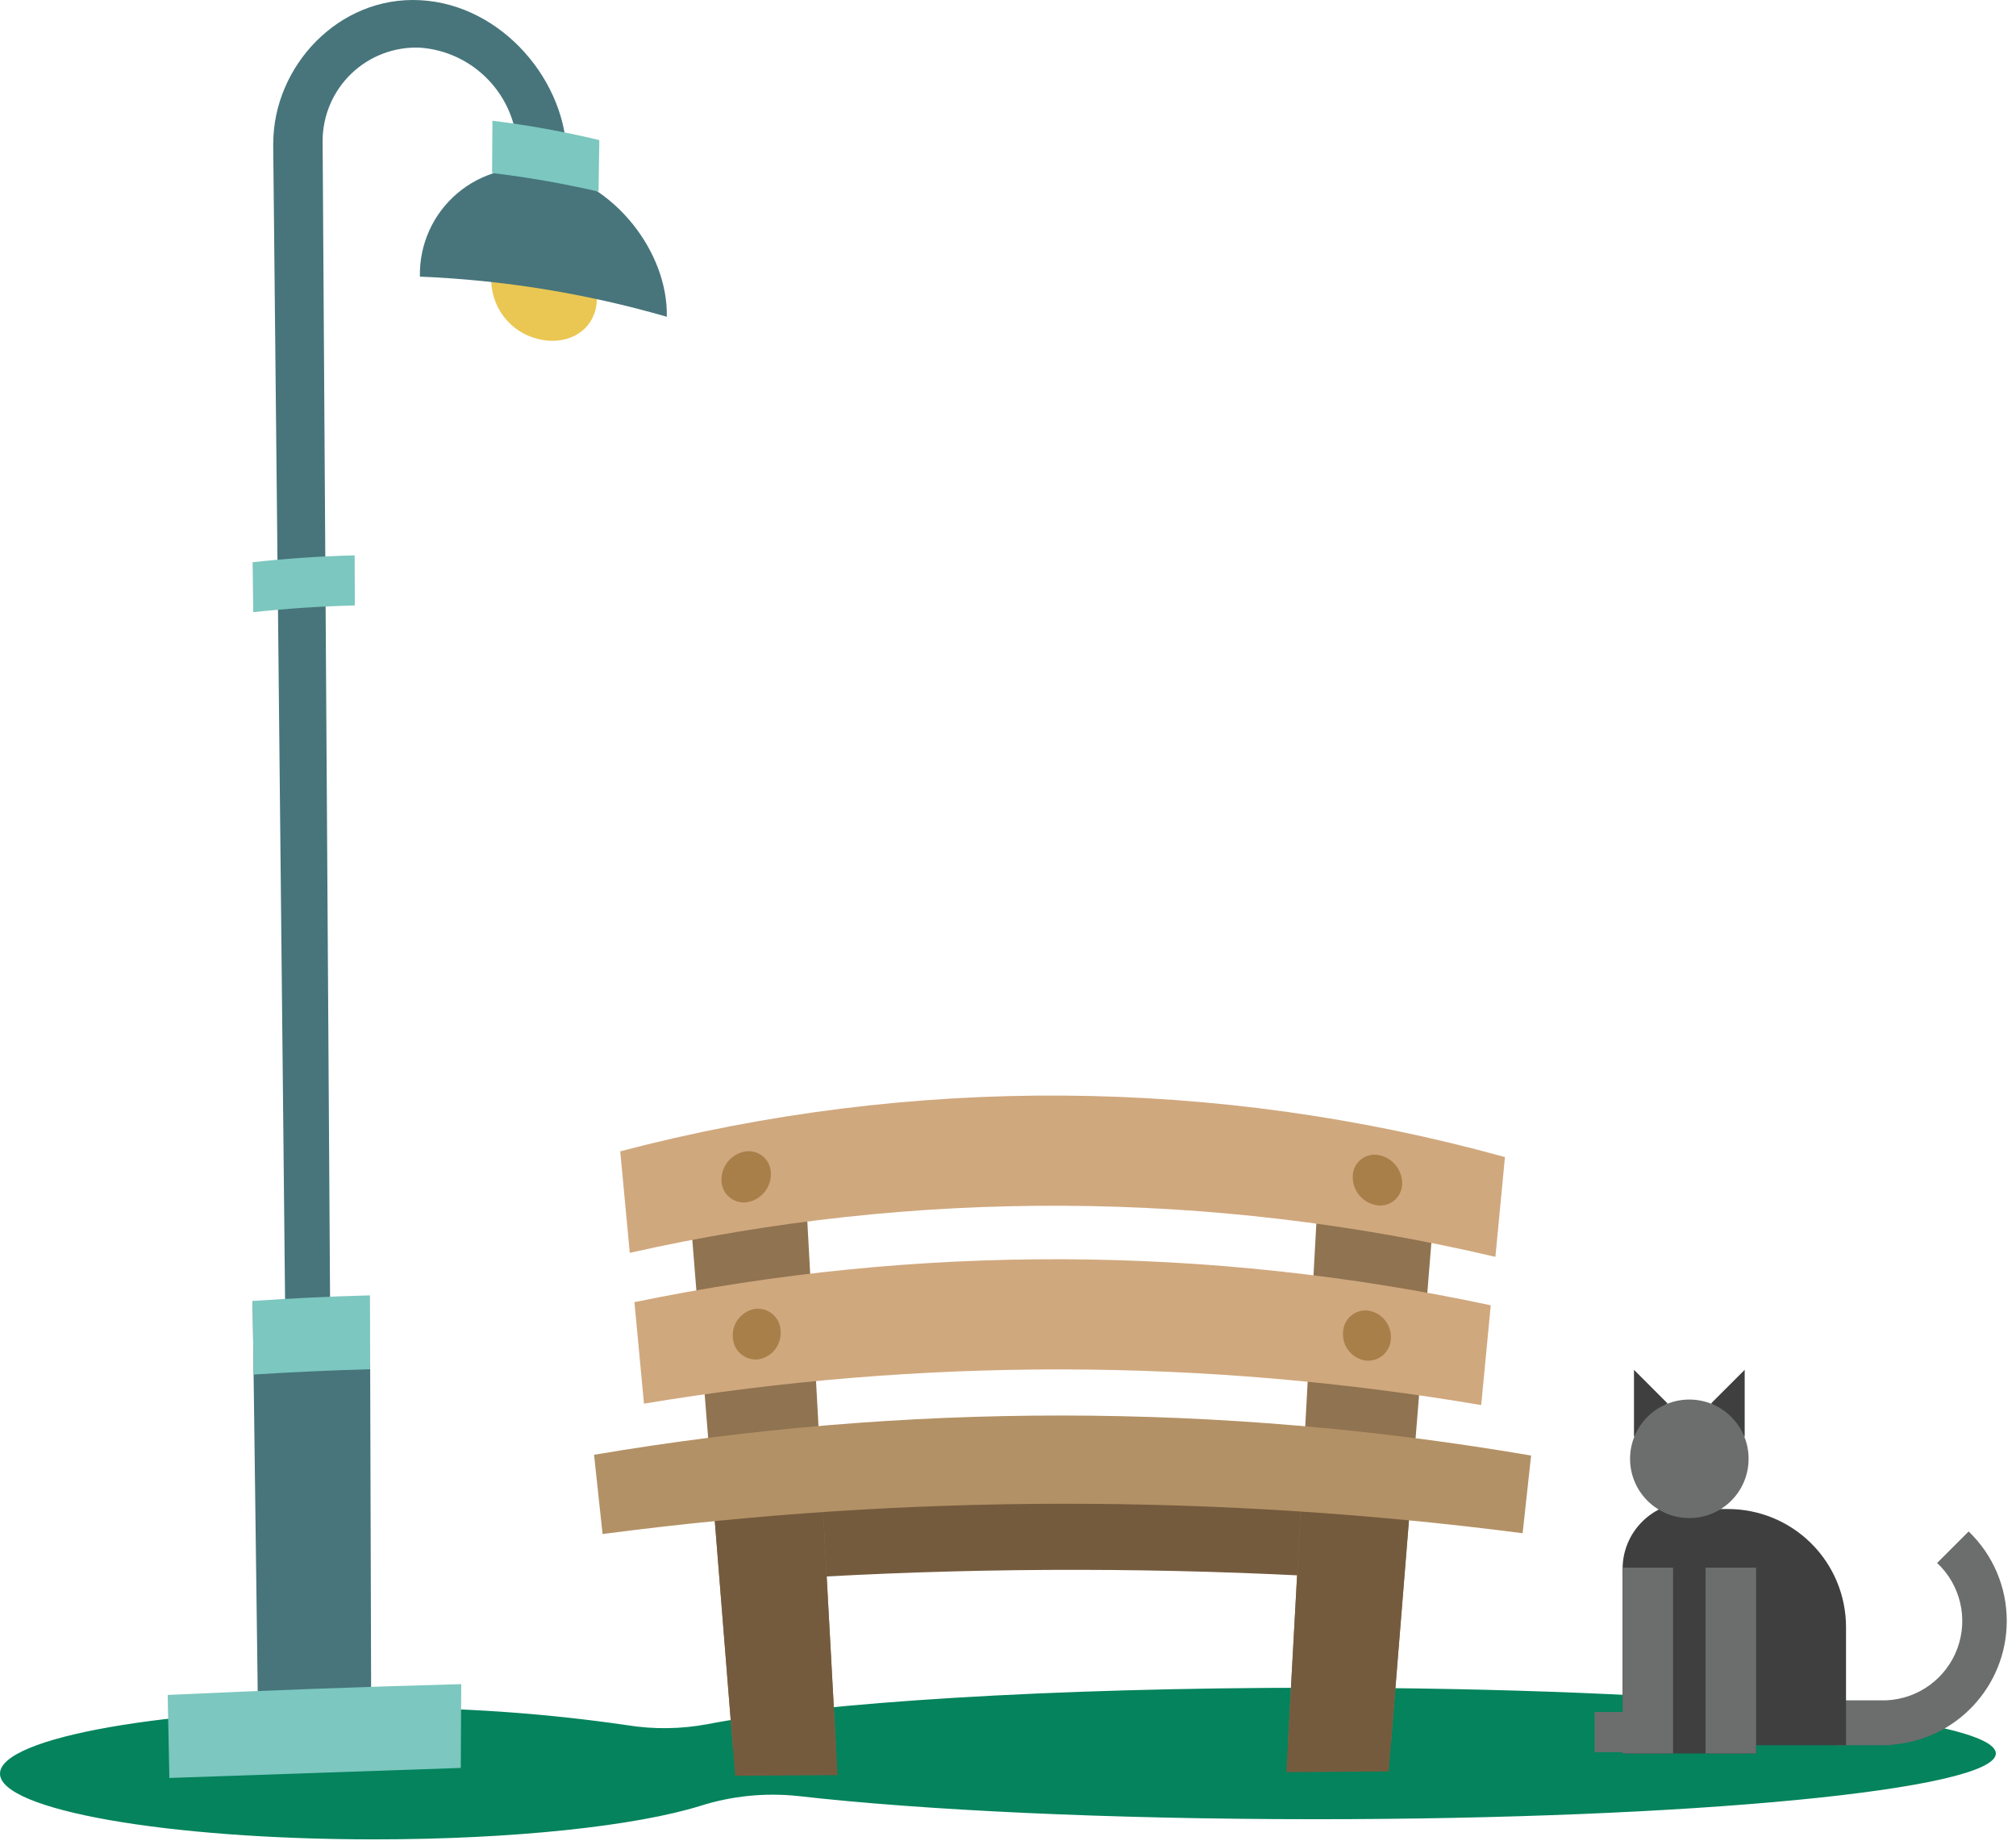
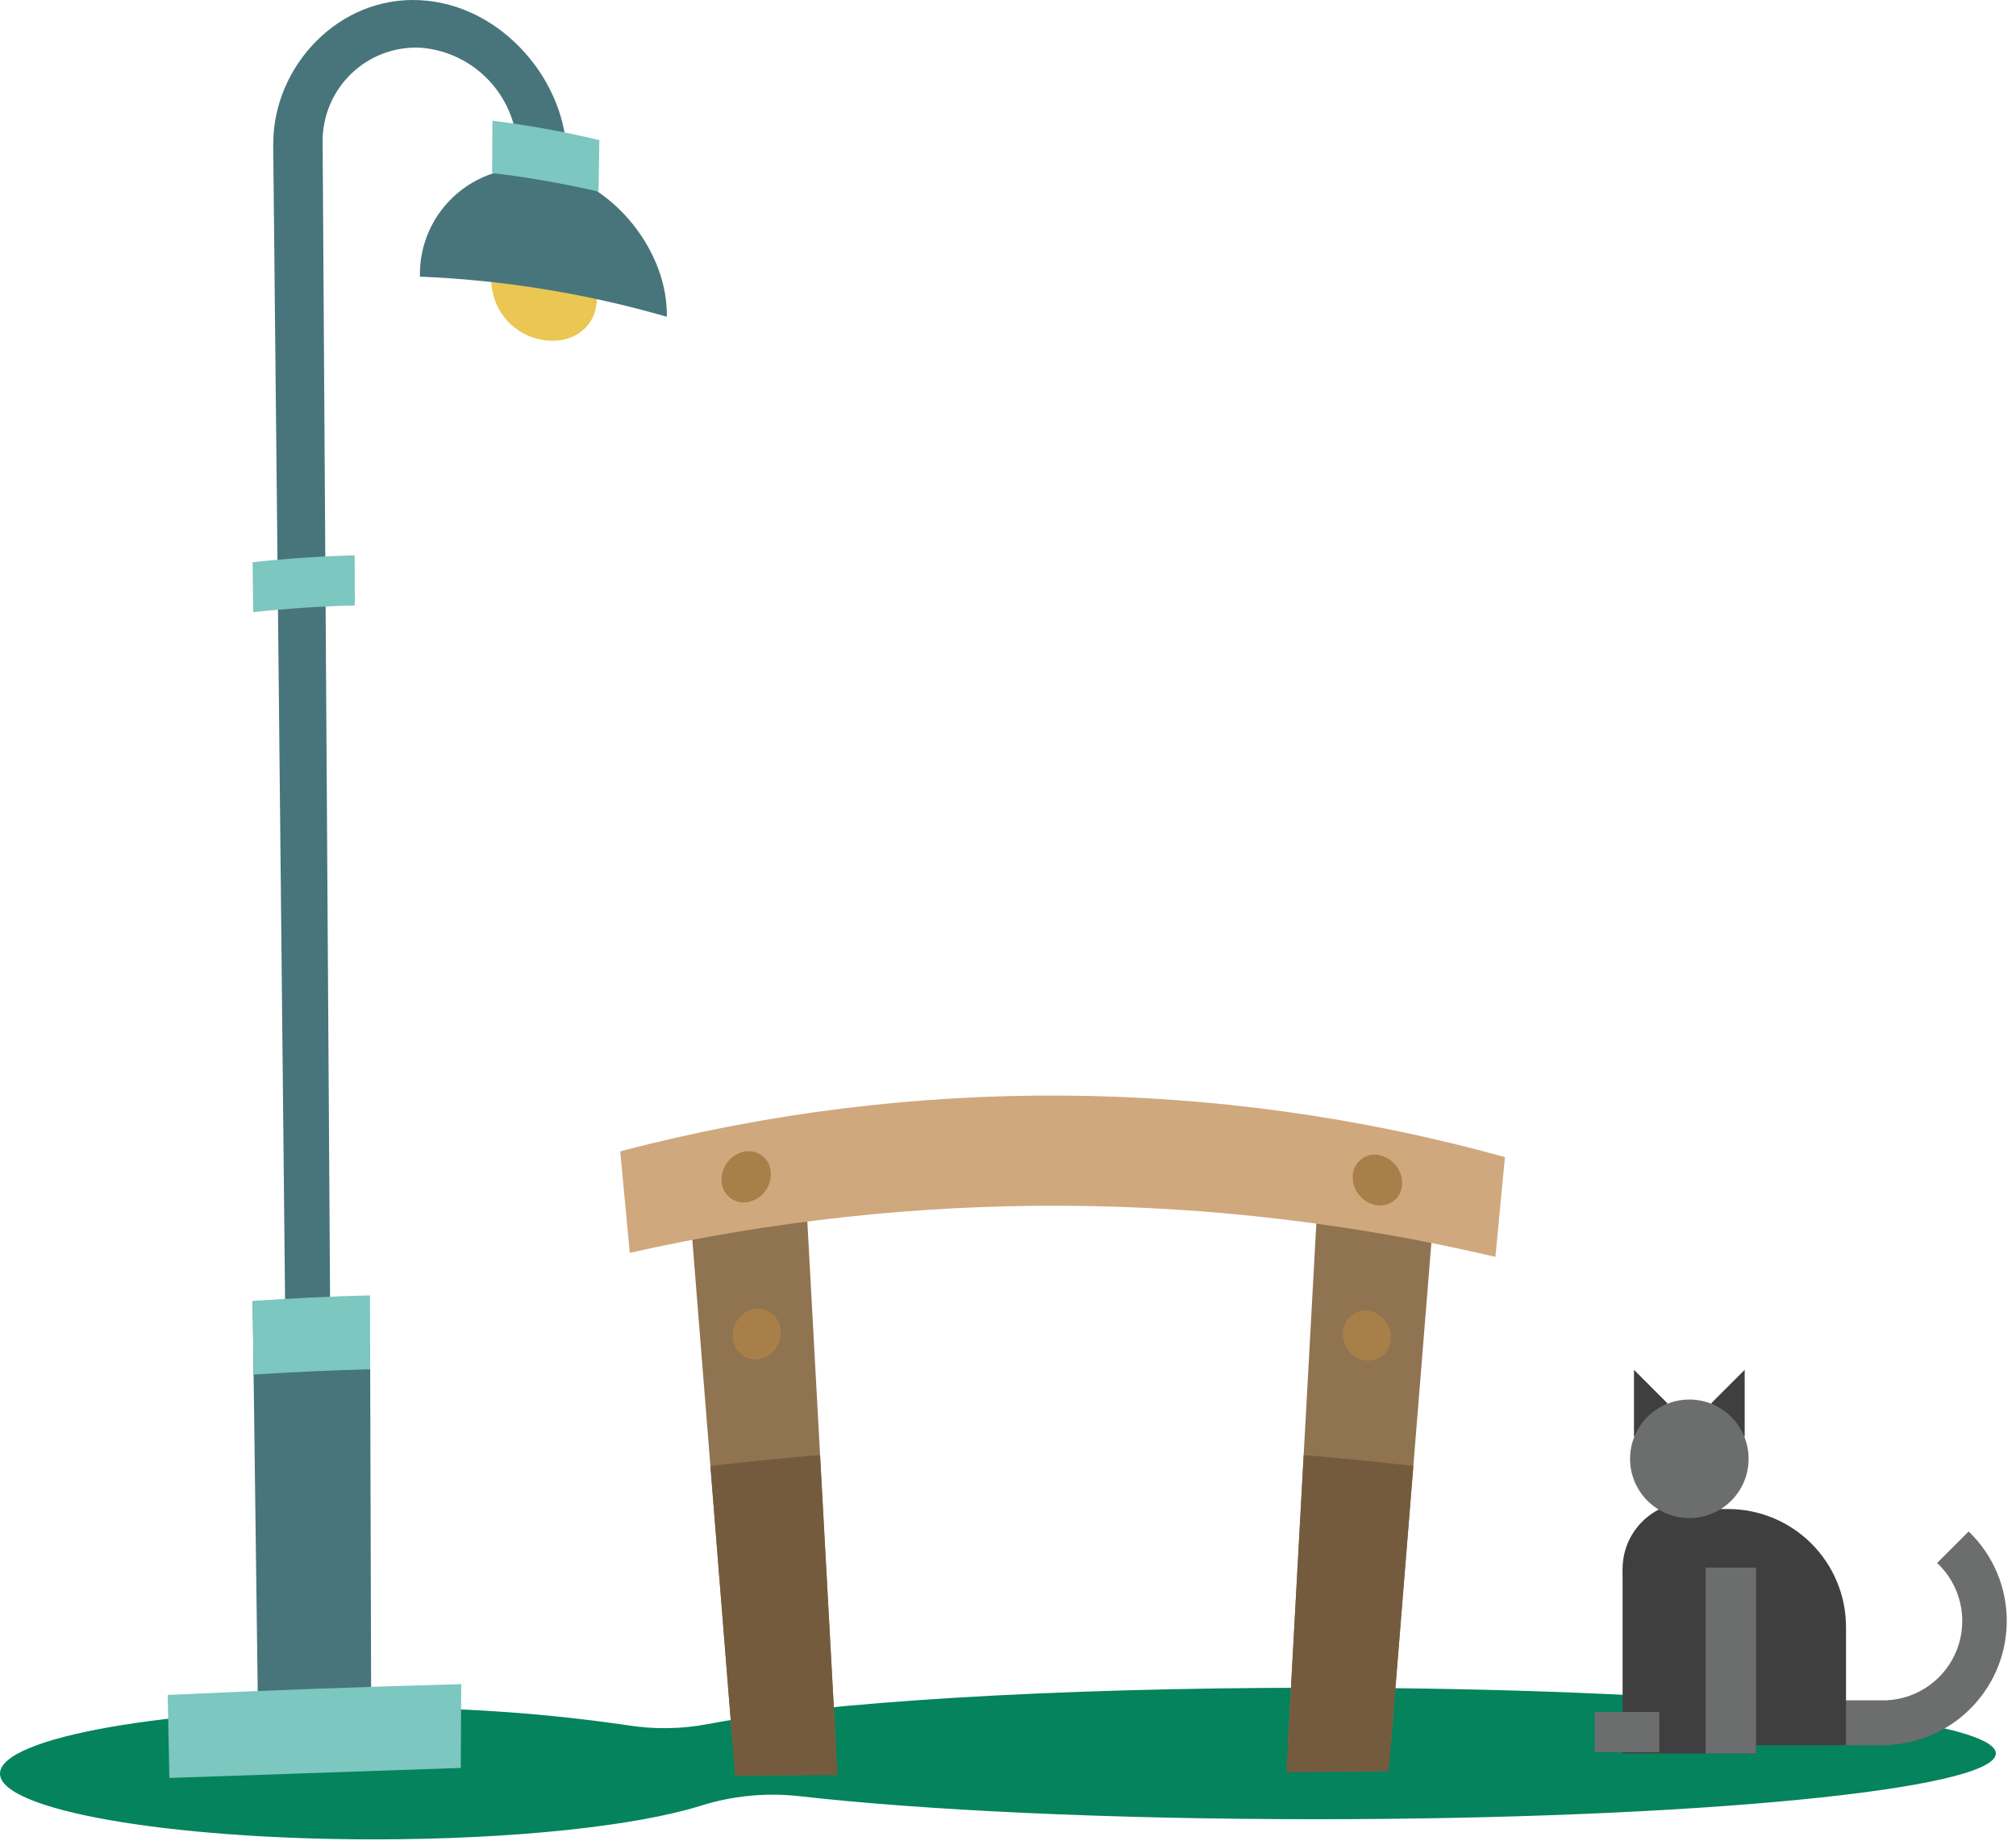
<svg xmlns="http://www.w3.org/2000/svg" width="200px" height="183px" viewBox="0 0 200 183" version="1.1">
  <title>Bench</title>
  <desc>Created with Sketch.</desc>
  <g id="HMW-Instructor-Site" stroke="none" stroke-width="1" fill="none" fill-rule="evenodd">
    <g id="HMW---HOME" transform="translate(-232, -2505)" fill-rule="nonzero">
      <g id="HMW-Challenge" transform="translate(0, 1931)">
        <g id="Bench" transform="translate(232, 574)">
          <path d="M130.556,167.438 C104.174,167.438 81.34,168.903 70.26,171.038 C67.596,171.546 64.864,171.584 62.187,171.15 C53.889,169.942 45.51,169.37 37.125,169.438 C16.621,169.438 0,172.358 0,175.96 C0,179.561 16.621,182.481 37.125,182.481 C51.007,182.481 63.103,181.142 69.469,179.16 C72.608,178.165 75.919,177.833 79.193,178.184 C91.561,179.59 109.978,180.481 130.556,180.481 C167.805,180.481 198,177.561 198,173.96 C198,170.358 167.805,167.438 130.556,167.438 Z" id="Path-Copy" fill="#04835C" />
          <path d="M59.214,29.678 C59.169,32.442 56.818,34.185 53.936,33.741 C51.043,33.32 48.859,30.899 48.74,27.978 C48.729,26.645 49.323,25.38 50.356,24.538 C51.388,23.696 52.747,23.368 54.05,23.646 C56.972,24.199 59.118,26.706 59.214,29.678 Z" id="Path-Copy-2" fill="#EAC753" />
          <path d="M27.11,14.197 C27.128,6.595 33.586,-0.426 41.696,0.02 C49.879,0.454 56.337,8.215 56.217,15.767 C54.594,15.442 52.965,15.159 51.332,14.917 C51.229,9.542 47.051,5.128 41.689,4.729 C39.158,4.617 36.691,5.545 34.862,7.298 C33.033,9.052 32.001,11.477 32.006,14.011 C32.256,52.774 32.505,91.537 32.754,130.299 C31.268,130.359 29.782,130.431 28.297,130.515 C27.899,91.743 27.5,52.971 27.102,14.198 L27.11,14.197 Z" id="Path-Copy-3" fill="#47757B" />
          <path d="M25.064,129.066 C28.965,131.077 32.855,133.191 36.723,135.372 C36.762,148.599 36.801,161.826 36.84,175.054 C33.115,175.182 29.39,175.312 25.666,175.442 C25.465,159.983 25.265,144.524 25.064,129.066 Z" id="Path-Copy-4" fill="#47757B" />
          <path d="M16.636,168.153 C26.33,167.701 36.037,167.344 45.757,167.08 C45.742,169.851 45.727,172.622 45.713,175.394 C36.076,175.727 26.439,176.059 16.802,176.389 C16.746,173.644 16.691,170.899 16.636,168.153 Z" id="Path-Copy-5" fill="#7CC7BF" />
          <path d="M25.064,129.066 C28.935,128.798 32.815,128.614 36.703,128.512 C36.71,130.955 36.718,133.398 36.725,135.84 C32.865,135.946 29.009,136.122 25.159,136.368 C25.127,133.934 25.096,131.5 25.064,129.066 Z" id="Path-Copy-6" fill="#7CC7BF" />
          <path d="M25.062,55.778 C28.421,55.408 31.795,55.181 35.183,55.096 C35.19,56.752 35.197,58.408 35.203,60.064 C31.833,60.149 28.473,60.372 25.123,60.731 C25.102,59.08 25.082,57.429 25.062,55.778 Z" id="Path-Copy-7" fill="#7CC7BF" />
          <path d="M54.127,16.867 C51.008,16.276 47.789,17.125 45.368,19.179 C42.947,21.232 41.584,24.27 41.659,27.444 C49.953,27.783 58.176,29.12 66.151,31.426 C66.293,25.081 60.986,18.087 54.127,16.867 Z" id="Path-Copy-8" fill="#47757B" />
          <path d="M48.817,17.165 C52.368,17.589 55.894,18.206 59.379,19.014 C59.405,17.308 59.431,15.603 59.457,13.898 C55.961,13.06 52.421,12.42 48.854,11.978 C48.841,13.707 48.829,15.436 48.817,17.165 Z" id="Path-Copy-9" fill="#7CC7BF" />
-           <path d="M132.453,156.486 C115.556,155.518 98.619,155.493 81.72,156.413 C81.594,154.135 81.469,151.857 81.343,149.579 C98.504,148.378 115.73,148.448 132.88,149.789 C132.737,152.021 132.595,154.253 132.453,156.486 Z" id="Path-Copy-10" fill="#755B3E" />
-           <path d="M79.663,113.311 C75.782,113.869 71.919,114.56 68.074,115.383 C69.621,134.737 71.167,154.091 72.714,173.445 C76.119,173.388 79.525,173.336 82.933,173.29 C81.843,153.297 80.753,133.304 79.663,113.311 Z" id="Path-Copy-11" fill="#907350" />
+           <path d="M79.663,113.311 C75.782,113.869 71.919,114.56 68.074,115.383 C69.621,134.737 71.167,154.091 72.714,173.445 C76.119,173.388 79.525,173.336 82.933,173.29 C81.843,153.297 80.753,133.304 79.663,113.311 " id="Path-Copy-11" fill="#907350" />
          <path d="M142.605,115.801 C138.761,114.936 134.897,114.203 131.014,113.601 C129.931,133.408 128.848,153.214 127.765,173.021 C131.172,173.027 134.578,173.039 137.984,173.057 C139.524,153.972 141.064,134.886 142.605,115.801 Z" id="Path-Copy-12" fill="#907350" />
          <path d="M81.356,144.359 C77.72,144.652 74.093,145.012 70.476,145.438 C71.294,155.683 72.113,165.928 72.932,176.173 C76.316,176.152 79.701,176.13 83.086,176.108 C82.509,165.525 81.932,154.942 81.356,144.359 Z" id="Path-Copy-13" fill="#755B3E" />
          <path d="M140.213,145.439 C136.596,145.012 132.969,144.652 129.332,144.359 C128.759,154.844 128.186,165.328 127.613,175.812 C130.997,175.79 134.382,175.768 137.767,175.747 C138.582,165.644 139.397,155.542 140.213,145.439 Z" id="Path-Copy-14" fill="#755B3E" />
          <path d="M61.53,114.222 C61.846,117.579 62.162,120.936 62.478,124.293 C90.765,117.93 120.126,118.065 148.353,124.691 C148.669,121.391 148.985,118.092 149.301,114.792 C120.608,106.851 90.324,106.655 61.53,114.222 L61.53,114.222 Z" id="Path-Copy-15" fill="#D0A87E" />
-           <path d="M62.939,129.184 C63.255,132.541 63.571,135.898 63.887,139.255 C91.388,134.679 119.459,134.726 146.944,139.395 C147.26,136.096 147.576,132.796 147.892,129.497 C119.902,123.511 90.973,123.404 62.939,129.184 L62.939,129.184 Z" id="Path-Copy-16" fill="#D0A87E" />
-           <path d="M58.934,144.328 C59.215,146.948 59.497,149.569 59.778,152.19 C90.071,148.21 120.753,148.183 151.054,152.109 C151.335,149.541 151.616,146.972 151.897,144.403 C121.136,139.133 89.704,139.108 58.934,144.328 Z" id="Path-Copy-17" fill="#B39166" />
          <path d="M139.102,117.542 C139.067,118.175 138.759,118.762 138.256,119.148 C137.754,119.535 137.108,119.683 136.487,119.555 C135.11,119.285 134.139,118.048 134.203,116.647 C134.223,116.005 134.527,115.406 135.033,115.011 C135.539,114.615 136.194,114.466 136.821,114.602 C138.2,114.89 139.166,116.135 139.102,117.542 Z" id="Path-Copy-18" fill="#A97F49" />
          <path d="M137.984,132.839 C137.956,133.469 137.665,134.058 137.183,134.464 C136.701,134.871 136.07,135.056 135.445,134.977 C134.098,134.757 133.141,133.547 133.239,132.186 C133.253,131.549 133.538,130.948 134.024,130.535 C134.509,130.121 135.148,129.936 135.779,130.024 C137.127,130.258 138.079,131.474 137.984,132.839 Z" id="Path-Copy-19" fill="#A97F49" />
          <path d="M76.473,116.346 C76.546,117.752 75.571,118.995 74.189,119.259 C73.561,119.376 72.913,119.216 72.412,118.82 C71.911,118.424 71.606,117.83 71.575,117.192 C71.5,115.782 72.469,114.529 73.853,114.248 C74.487,114.123 75.145,114.285 75.65,114.689 C76.155,115.093 76.456,115.7 76.473,116.346 L76.473,116.346 Z" id="Path-Copy-20" fill="#A97F49" />
          <path d="M77.443,132.052 C77.548,133.419 76.589,134.64 75.236,134.861 C74.606,134.934 73.973,134.74 73.491,134.326 C73.01,133.913 72.722,133.317 72.699,132.683 C72.593,131.313 73.546,130.086 74.9,129.85 C75.537,129.769 76.178,129.963 76.663,130.383 C77.148,130.803 77.432,131.41 77.443,132.052 L77.443,132.052 Z" id="Path-Copy-21" fill="#A97F49" />
          <polygon id="Path-Copy-22" fill="#3F3F3F" points="162.101 135.898 162.101 142.545 165.423 139.221" />
          <polygon id="Path-Copy-23" fill="#3F3F3F" points="173.084 135.898 169.76 139.221 173.084 142.545" />
          <path d="M199.083,160.806 C199.085,157.457 197.719,154.252 195.302,151.934 L192.174,155.061 C194.489,157.227 195.28,160.57 194.182,163.544 C193.084,166.518 190.31,168.544 187.143,168.686 L182.128,168.686 L182.128,173.139 L187.537,173.139 L187.537,173.099 C194.027,172.689 199.081,167.308 199.083,160.806 L199.083,160.806 Z" id="Path-Copy-24" fill="#6C6D6D" />
          <path d="M174.213,155.647 C174.213,159.304 171.249,162.267 167.592,162.267 C163.936,162.267 160.972,159.303 160.972,155.647 C160.972,151.991 163.936,149.026 167.592,149.026 C171.249,149.026 174.213,151.99 174.213,155.647 L174.213,155.647 Z" id="Path-Copy-25" fill="#3F3F3F" />
          <path d="M167.499,149.708 L171.422,149.708 C174.529,149.708 177.509,150.942 179.706,153.139 C181.903,155.336 183.137,158.316 183.137,161.423 L183.137,173.139 L169.76,173.139 L167.499,149.708 Z" id="Path-Copy-26" fill="#3F3F3F" />
          <rect id="Rectangle-Copy-4" fill="#3F3F3F" x="160.972" y="155.647" width="13.241" height="18.312" />
-           <rect id="Rectangle-Copy-5" fill="#6C6D6D" x="160.972" y="155.523" width="5.007" height="18.437" />
          <path d="M173.472,144.726 C173.473,147.973 170.841,150.606 167.593,150.607 C164.346,150.607 161.713,147.975 161.713,144.728 C161.712,141.48 164.344,138.848 167.592,138.847 C170.839,138.847 173.472,141.479 173.472,144.726 Z" id="Path-Copy-27" fill="#6C6D6D" />
          <rect id="Rectangle-Copy-6" fill="#6C6D6D" x="169.204" y="155.523" width="5.009" height="18.437" />
          <rect id="Rectangle-Copy-7" fill="#6C6D6D" x="158.189" y="169.845" width="6.422" height="3.99" />
        </g>
      </g>
    </g>
  </g>
</svg>